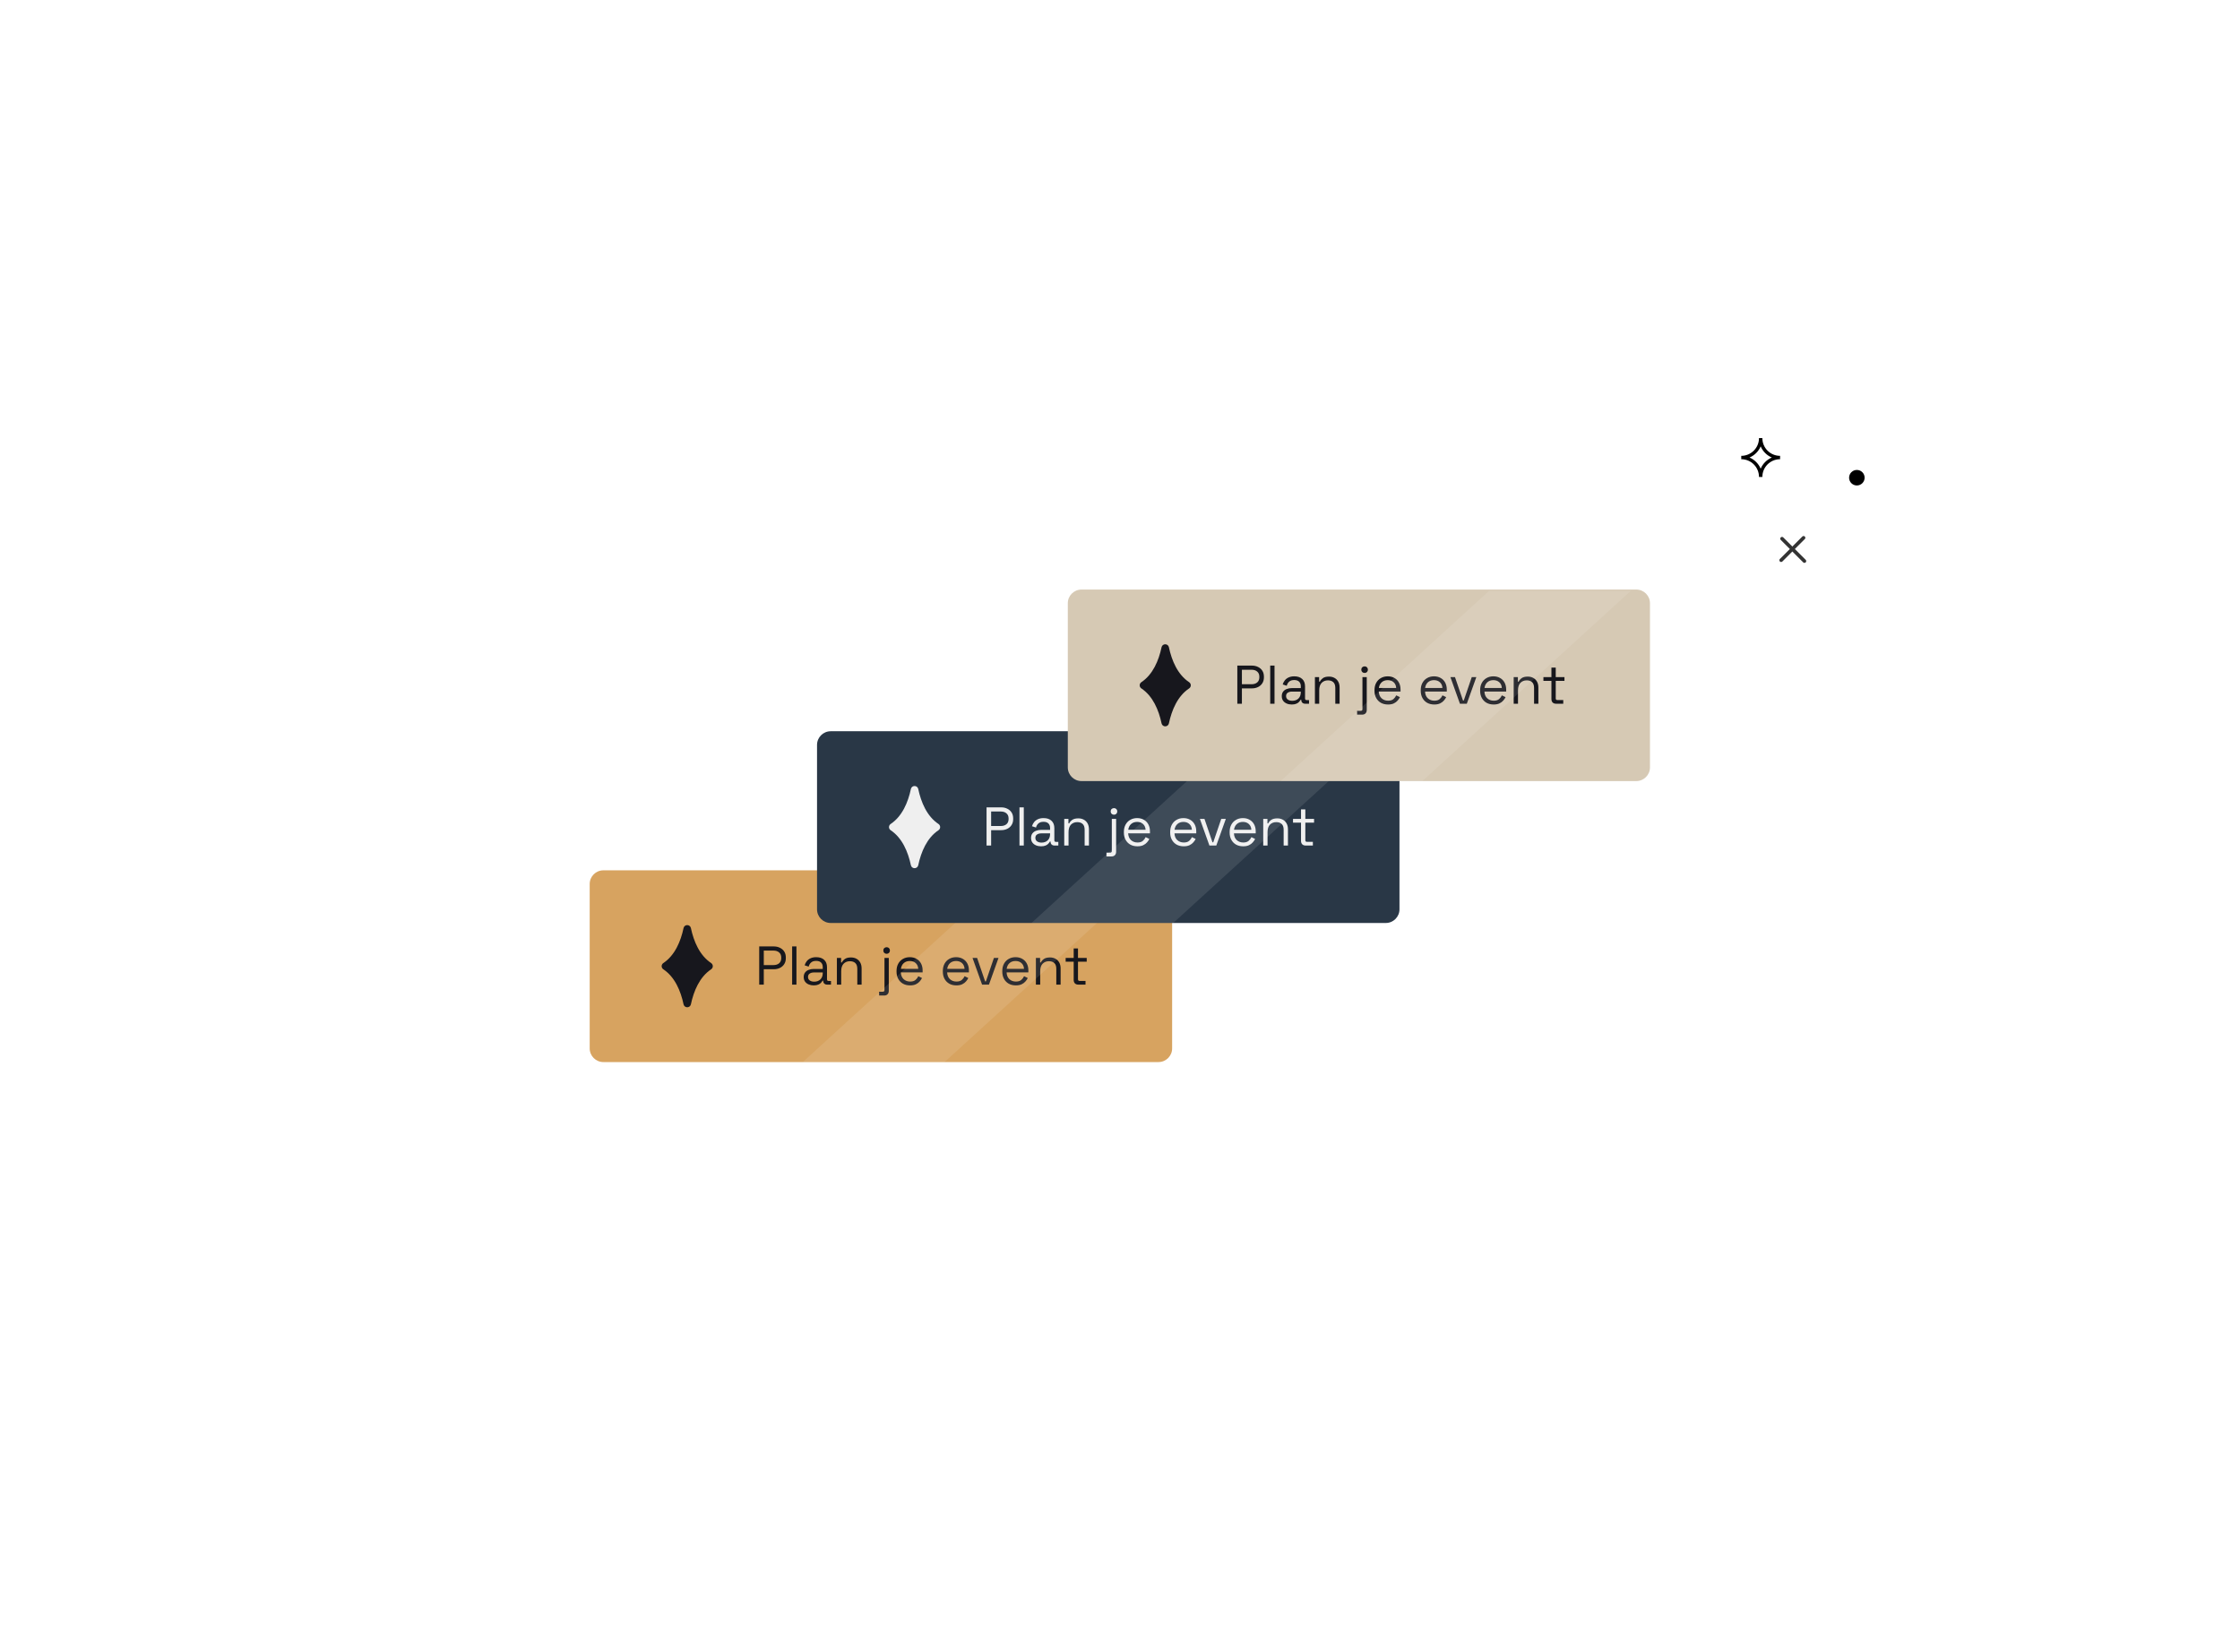
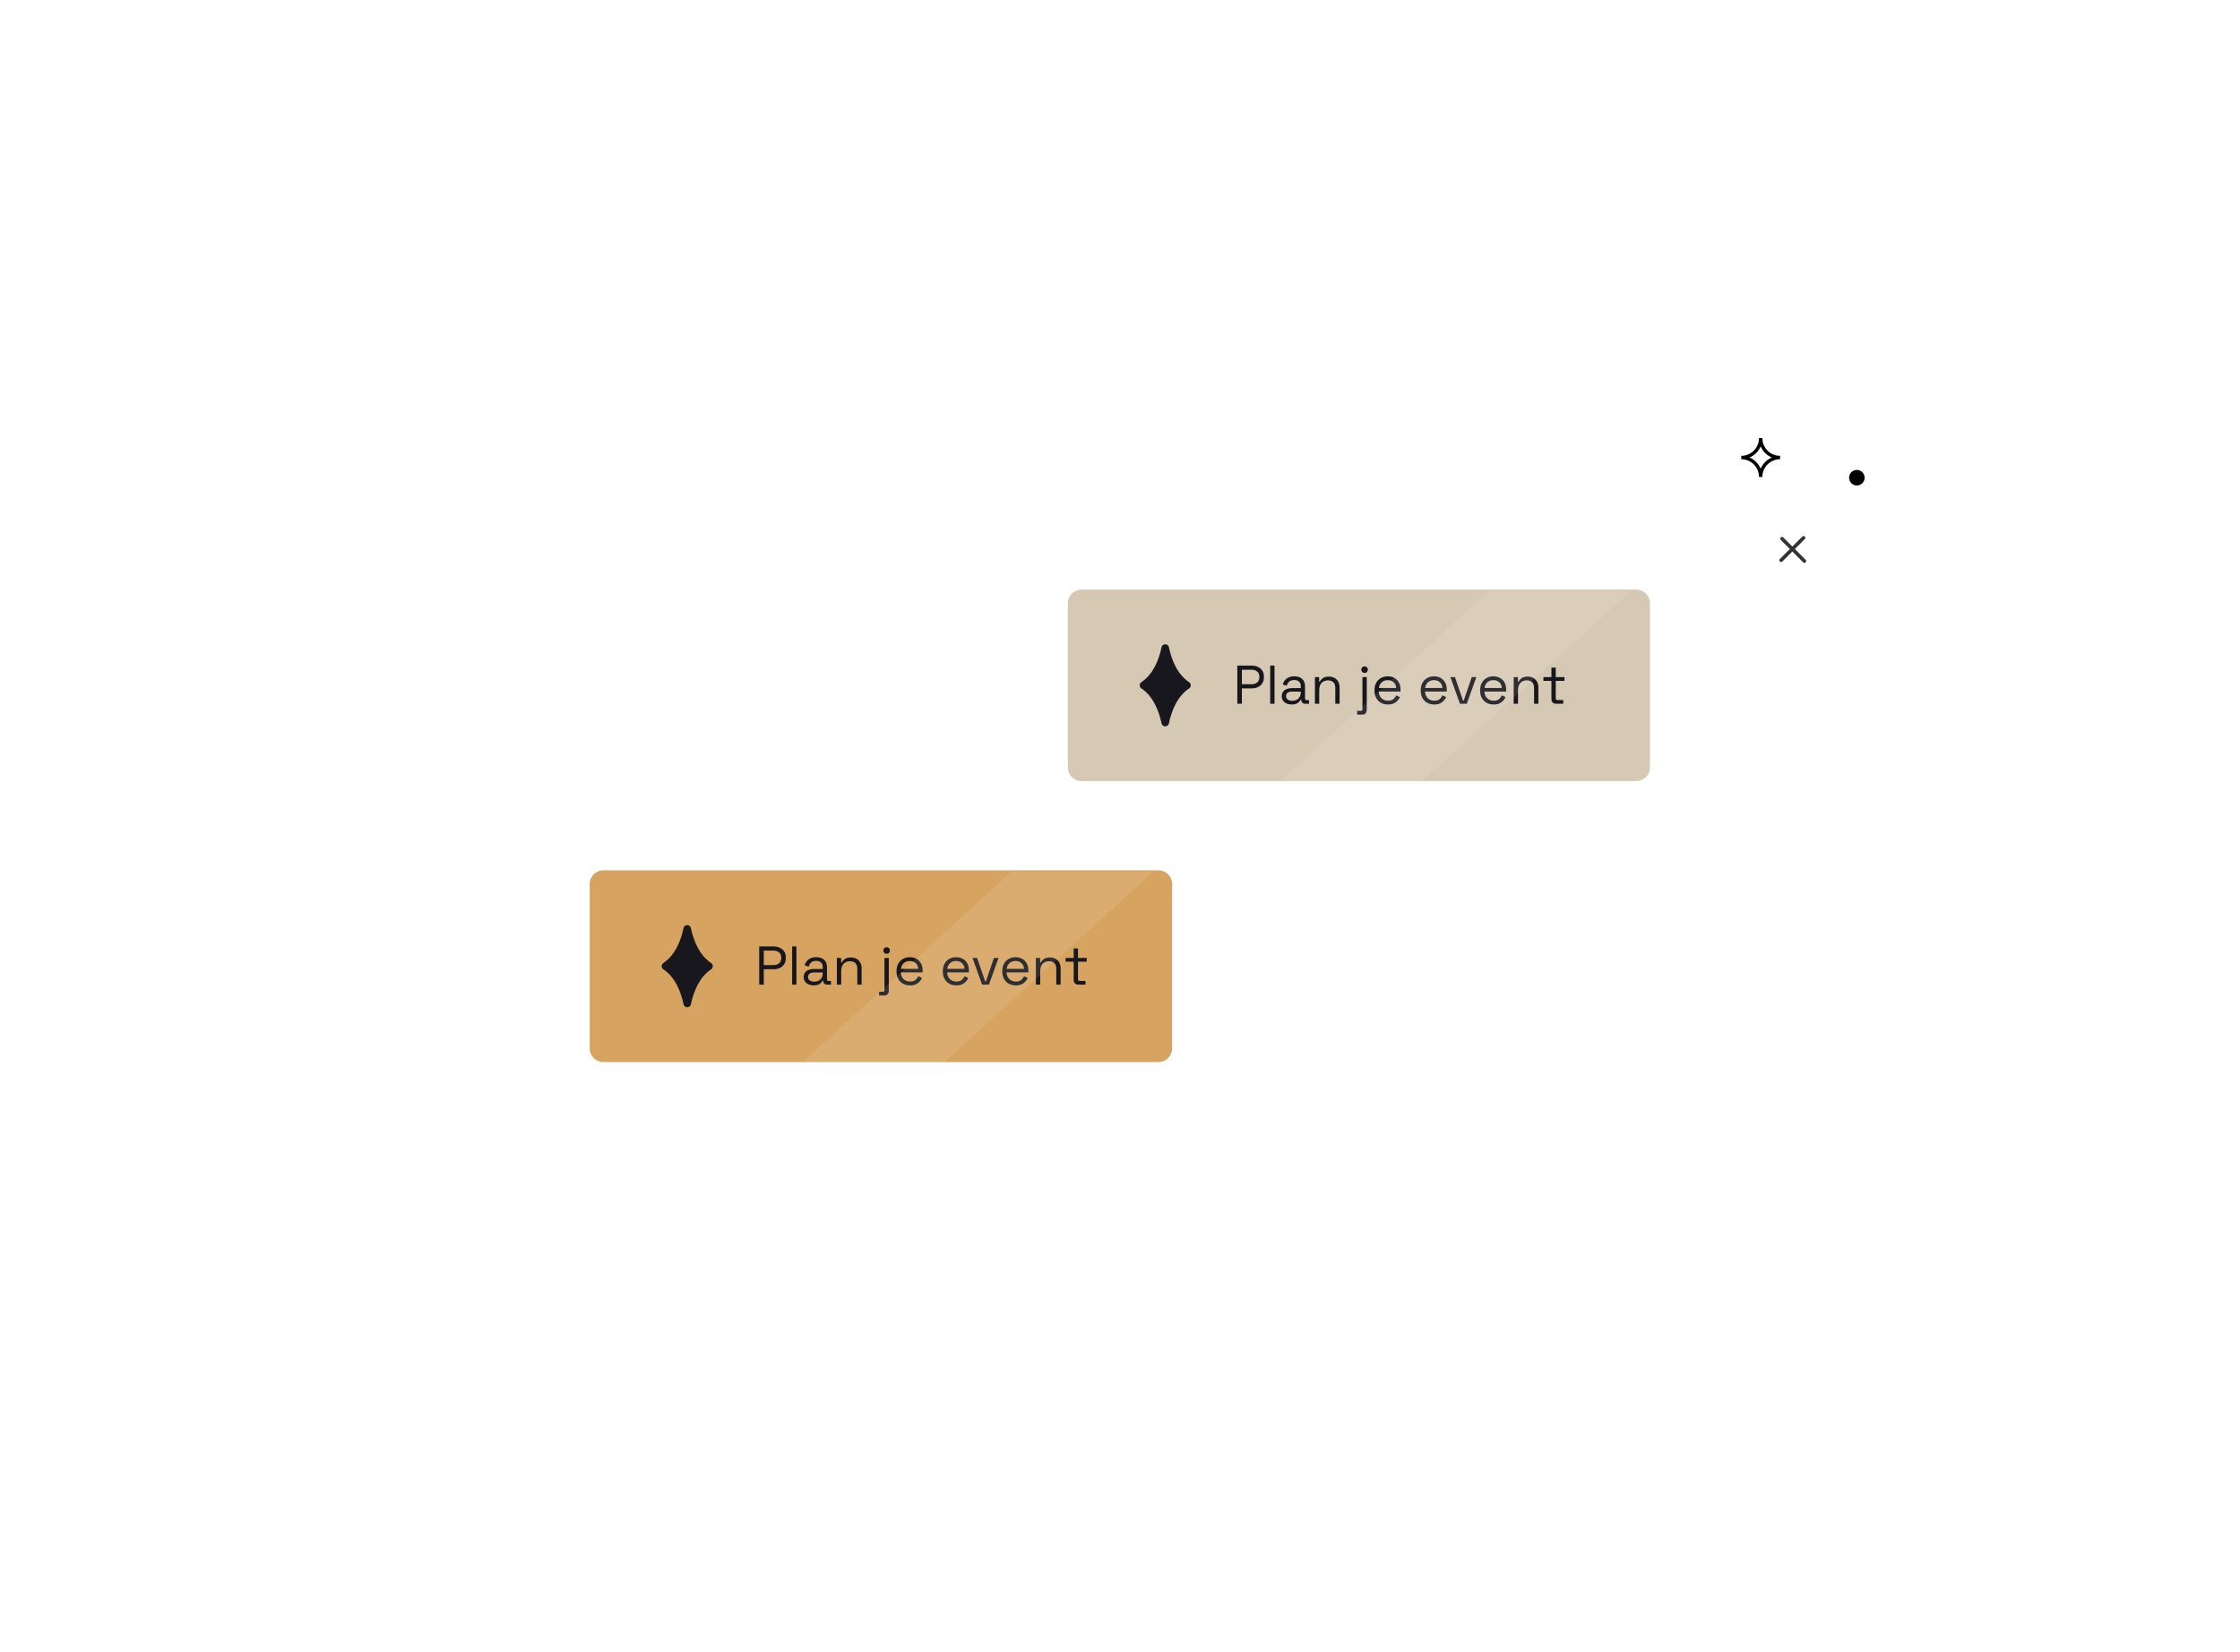
<svg xmlns="http://www.w3.org/2000/svg" width="1094" height="807" viewBox="0 0 1094 807" fill="none">
  <g filter="url(#filter0_d_136_243431)">
    <g clip-path="url(#clip0_136_243431)">
      <path d="M288 425.116C288 421.421 290.995 418.426 294.69 418.426H565.773C569.468 418.426 572.463 421.421 572.463 425.116V505.396C572.463 509.091 569.468 512.086 565.773 512.086H294.69C290.995 512.086 288 509.091 288 505.396V425.116Z" fill="#D7A360" />
      <path d="M347.344 463.746C341.67 459.977 338.81 453.155 337.416 446.572C337.179 445.648 336.408 445.186 335.636 445.186C334.865 445.186 334.093 445.648 333.856 446.572C332.462 453.155 329.606 459.977 323.932 463.746C323.464 464.072 323.144 464.637 323.144 465.249C323.144 465.86 323.465 466.425 323.932 466.751C329.606 470.52 332.463 477.347 333.857 483.93C334.094 484.855 334.865 485.317 335.637 485.317C336.408 485.317 337.179 484.854 337.416 483.93C338.81 477.347 341.671 470.52 347.345 466.751C347.813 466.425 348.132 465.86 348.132 465.249C348.132 464.637 347.812 464.072 347.344 463.746Z" fill="#17171D" />
      <path d="M370.79 474.256V455.603H377.931C379.05 455.603 380.045 455.825 380.915 456.27C381.804 456.696 382.505 457.309 383.02 458.108C383.536 458.908 383.793 459.876 383.793 461.013V461.359C383.793 462.478 383.527 463.446 382.994 464.263C382.479 465.063 381.777 465.676 380.889 466.102C380.001 466.528 379.015 466.742 377.931 466.742H373.028V474.256H370.79ZM373.028 464.716H377.691C378.881 464.716 379.823 464.423 380.516 463.837C381.209 463.233 381.555 462.389 381.555 461.306V461.039C381.555 459.956 381.209 459.121 380.516 458.535C379.841 457.931 378.899 457.629 377.691 457.629H373.028V464.716ZM386.873 474.256V455.603H388.978V474.256H386.873ZM397.402 474.629C396.496 474.629 395.67 474.469 394.923 474.149C394.177 473.83 393.591 473.368 393.165 472.764C392.738 472.16 392.525 471.422 392.525 470.552C392.525 469.664 392.738 468.935 393.165 468.367C393.591 467.781 394.177 467.346 394.923 467.061C395.67 466.759 396.505 466.608 397.428 466.608H401.825V465.649C401.825 464.725 401.55 463.997 400.999 463.464C400.466 462.931 399.667 462.665 398.601 462.665C397.553 462.665 396.735 462.922 396.149 463.437C395.563 463.935 395.163 464.61 394.95 465.463L392.978 464.823C393.191 464.095 393.529 463.437 393.991 462.851C394.453 462.247 395.066 461.768 395.829 461.412C396.611 461.039 397.544 460.853 398.627 460.853C400.297 460.853 401.594 461.288 402.518 462.158C403.441 463.011 403.903 464.219 403.903 465.782V471.671C403.903 472.204 404.152 472.471 404.649 472.471H405.848V474.256H404.01C403.424 474.256 402.953 474.096 402.598 473.776C402.242 473.439 402.065 472.995 402.065 472.444V472.311H401.745C401.55 472.648 401.283 473.003 400.946 473.377C400.626 473.732 400.182 474.025 399.613 474.256C399.045 474.505 398.308 474.629 397.402 474.629ZM397.641 472.817C398.885 472.817 399.889 472.453 400.652 471.724C401.434 470.978 401.825 469.939 401.825 468.607V468.314H397.508C396.673 468.314 395.98 468.5 395.43 468.873C394.897 469.229 394.63 469.77 394.63 470.499C394.63 471.227 394.906 471.796 395.456 472.204C396.025 472.613 396.753 472.817 397.641 472.817ZM408.731 474.256V461.226H410.783V463.437H411.156C411.441 462.816 411.92 462.256 412.595 461.759C413.288 461.244 414.301 460.986 415.633 460.986C416.61 460.986 417.48 461.19 418.244 461.599C419.026 462.007 419.648 462.611 420.109 463.411C420.571 464.21 420.802 465.196 420.802 466.369V474.256H418.697V466.528C418.697 465.232 418.369 464.29 417.711 463.704C417.072 463.118 416.201 462.825 415.1 462.825C413.839 462.825 412.808 463.233 412.009 464.05C411.227 464.867 410.837 466.084 410.837 467.701V474.256H408.731ZM429.359 479.585V477.72H431.171C431.704 477.72 431.97 477.453 431.97 476.92V461.226H434.075V477.294C434.075 478.004 433.871 478.564 433.462 478.972C433.072 479.381 432.503 479.585 431.757 479.585H429.359ZM433.036 459.201C432.574 459.201 432.183 459.05 431.864 458.748C431.562 458.446 431.411 458.064 431.411 457.602C431.411 457.122 431.562 456.731 431.864 456.429C432.183 456.127 432.574 455.976 433.036 455.976C433.498 455.976 433.88 456.127 434.182 456.429C434.484 456.731 434.635 457.122 434.635 457.602C434.635 458.064 434.484 458.446 434.182 458.748C433.88 459.05 433.498 459.201 433.036 459.201ZM444.469 474.629C443.155 474.629 442 474.354 441.005 473.803C440.01 473.234 439.238 472.444 438.687 471.431C438.136 470.419 437.861 469.246 437.861 467.914V467.594C437.861 466.244 438.136 465.063 438.687 464.05C439.238 463.038 440.002 462.256 440.979 461.705C441.956 461.137 443.075 460.853 444.336 460.853C445.562 460.853 446.645 461.119 447.587 461.652C448.528 462.167 449.266 462.913 449.798 463.89C450.331 464.867 450.598 466.013 450.598 467.328V468.287H439.966C440.019 469.69 440.472 470.792 441.325 471.591C442.178 472.373 443.243 472.764 444.523 472.764C445.642 472.764 446.503 472.506 447.107 471.991C447.711 471.476 448.173 470.863 448.493 470.152L450.305 471.032C450.038 471.582 449.665 472.133 449.186 472.684C448.724 473.234 448.111 473.696 447.347 474.069C446.601 474.442 445.642 474.629 444.469 474.629ZM439.993 466.555H448.466C448.395 465.347 447.978 464.406 447.214 463.731C446.468 463.056 445.508 462.718 444.336 462.718C443.146 462.718 442.169 463.056 441.405 463.731C440.641 464.406 440.17 465.347 439.993 466.555ZM467.082 474.629C465.768 474.629 464.613 474.354 463.618 473.803C462.623 473.234 461.851 472.444 461.3 471.431C460.749 470.419 460.474 469.246 460.474 467.914V467.594C460.474 466.244 460.749 465.063 461.3 464.05C461.851 463.038 462.614 462.256 463.592 461.705C464.569 461.137 465.688 460.853 466.949 460.853C468.175 460.853 469.258 461.119 470.2 461.652C471.141 462.167 471.879 462.913 472.411 463.89C472.944 464.867 473.211 466.013 473.211 467.328V468.287H462.579C462.632 469.69 463.085 470.792 463.938 471.591C464.791 472.373 465.856 472.764 467.135 472.764C468.255 472.764 469.116 472.506 469.72 471.991C470.324 471.476 470.786 470.863 471.106 470.152L472.918 471.032C472.651 471.582 472.278 472.133 471.799 472.684C471.337 473.234 470.724 473.696 469.96 474.069C469.214 474.442 468.255 474.629 467.082 474.629ZM462.606 466.555H471.079C471.008 465.347 470.591 464.406 469.827 463.731C469.081 463.056 468.121 462.718 466.949 462.718C465.759 462.718 464.782 463.056 464.018 463.731C463.254 464.406 462.783 465.347 462.606 466.555ZM479.64 474.256L474.977 461.226H477.215L481.133 472.684H481.506L485.423 461.226H487.661L482.998 474.256H479.64ZM496.123 474.629C494.808 474.629 493.653 474.354 492.659 473.803C491.664 473.234 490.891 472.444 490.34 471.431C489.79 470.419 489.514 469.246 489.514 467.914V467.594C489.514 466.244 489.79 465.063 490.34 464.05C490.891 463.038 491.655 462.256 492.632 461.705C493.609 461.137 494.728 460.853 495.989 460.853C497.215 460.853 498.299 461.119 499.24 461.652C500.182 462.167 500.919 462.913 501.452 463.89C501.985 464.867 502.251 466.013 502.251 467.328V468.287H491.619C491.673 469.69 492.126 470.792 492.978 471.591C493.831 472.373 494.897 472.764 496.176 472.764C497.295 472.764 498.157 472.506 498.761 471.991C499.364 471.476 499.826 470.863 500.146 470.152L501.958 471.032C501.692 471.582 501.319 472.133 500.839 472.684C500.377 473.234 499.764 473.696 499 474.069C498.254 474.442 497.295 474.629 496.123 474.629ZM491.646 466.555H500.119C500.048 465.347 499.631 464.406 498.867 463.731C498.121 463.056 497.162 462.718 495.989 462.718C494.799 462.718 493.822 463.056 493.058 463.731C492.294 464.406 491.824 465.347 491.646 466.555ZM505.923 474.256V461.226H507.975V463.437H508.348C508.632 462.816 509.112 462.256 509.787 461.759C510.479 461.244 511.492 460.986 512.824 460.986C513.801 460.986 514.672 461.19 515.436 461.599C516.217 462.007 516.839 462.611 517.301 463.411C517.763 464.21 517.994 465.196 517.994 466.369V474.256H515.889V466.528C515.889 465.232 515.56 464.29 514.903 463.704C514.263 463.118 513.393 462.825 512.291 462.825C511.03 462.825 510 463.233 509.2 464.05C508.419 464.867 508.028 466.084 508.028 467.701V474.256H505.923ZM526.697 474.256C525.951 474.256 525.373 474.052 524.965 473.643C524.574 473.234 524.378 472.675 524.378 471.964V463.064H520.461V461.226H524.378V456.589H526.484V461.226H530.747V463.064H526.484V471.645C526.484 472.177 526.741 472.444 527.256 472.444H530.161V474.256H526.697Z" fill="#17171D" />
      <path d="M494.023 419.056H563.27L458.746 514.434H389.499L494.023 419.056Z" fill="white" fill-opacity="0.1" />
    </g>
  </g>
  <g filter="url(#filter1_d_136_243431)">
    <g clip-path="url(#clip1_136_243431)">
      <path d="M399.032 357.181C399.032 353.486 402.028 350.491 405.722 350.491H676.805C680.5 350.491 683.495 353.486 683.495 357.181V437.461C683.495 441.156 680.5 444.151 676.805 444.151H405.722C402.028 444.151 399.032 441.156 399.032 437.461V357.181Z" fill="#293746" />
      <path d="M458.376 395.812C452.702 392.043 449.842 385.22 448.448 378.638C448.211 377.713 447.44 377.251 446.668 377.251C445.897 377.251 445.125 377.713 444.888 378.638C443.494 385.221 440.638 392.043 434.964 395.812C434.496 396.138 434.177 396.702 434.177 397.314C434.177 397.926 434.497 398.49 434.964 398.816C440.638 402.585 443.495 409.413 444.889 415.995C445.126 416.92 445.898 417.382 446.669 417.382C447.44 417.382 448.211 416.92 448.449 415.995C449.842 409.413 452.703 402.585 458.377 398.816C458.845 398.49 459.164 397.926 459.164 397.314C459.164 396.702 458.844 396.138 458.376 395.812Z" fill="#EFEFEF" />
      <path d="M481.822 406.321V387.669H488.963C490.083 387.669 491.077 387.891 491.948 388.335C492.836 388.761 493.538 389.374 494.053 390.174C494.568 390.973 494.826 391.941 494.826 393.078V393.424C494.826 394.544 494.559 395.512 494.026 396.329C493.511 397.128 492.809 397.741 491.921 398.168C491.033 398.594 490.047 398.807 488.963 398.807H484.06V406.321H481.822ZM484.06 396.782H488.724C489.914 396.782 490.855 396.489 491.548 395.903C492.241 395.299 492.587 394.455 492.587 393.371V393.105C492.587 392.021 492.241 391.186 491.548 390.6C490.873 389.996 489.932 389.694 488.724 389.694H484.06V396.782ZM497.906 406.321V387.669H500.011V406.321H497.906ZM508.434 406.694C507.528 406.694 506.702 406.534 505.956 406.215C505.21 405.895 504.624 405.433 504.197 404.829C503.771 404.225 503.558 403.488 503.558 402.617C503.558 401.729 503.771 401.001 504.197 400.432C504.624 399.846 505.21 399.411 505.956 399.127C506.702 398.825 507.537 398.674 508.461 398.674H512.857V397.715C512.857 396.791 512.582 396.062 512.031 395.53C511.498 394.997 510.699 394.73 509.633 394.73C508.585 394.73 507.768 394.988 507.182 395.503C506.595 396 506.196 396.675 505.982 397.528L504.011 396.888C504.224 396.16 504.561 395.503 505.023 394.917C505.485 394.313 506.098 393.833 506.862 393.478C507.643 393.105 508.576 392.918 509.66 392.918C511.33 392.918 512.626 393.353 513.55 394.224C514.474 395.077 514.936 396.285 514.936 397.848V403.737C514.936 404.27 515.184 404.536 515.682 404.536H516.881V406.321H515.042C514.456 406.321 513.985 406.161 513.63 405.842C513.275 405.504 513.097 405.06 513.097 404.509V404.376H512.777C512.582 404.714 512.315 405.069 511.978 405.442C511.658 405.797 511.214 406.09 510.646 406.321C510.077 406.57 509.34 406.694 508.434 406.694ZM508.674 404.882C509.917 404.882 510.921 404.518 511.685 403.79C512.466 403.044 512.857 402.005 512.857 400.672V400.379H508.541C507.706 400.379 507.013 400.566 506.462 400.939C505.929 401.294 505.663 401.836 505.663 402.564C505.663 403.292 505.938 403.861 506.489 404.27C507.057 404.678 507.786 404.882 508.674 404.882ZM519.764 406.321V393.291H521.816V395.503H522.189C522.473 394.881 522.953 394.322 523.628 393.824C524.32 393.309 525.333 393.051 526.665 393.051C527.642 393.051 528.513 393.256 529.277 393.664C530.058 394.073 530.68 394.677 531.142 395.476C531.604 396.276 531.835 397.262 531.835 398.434V406.321H529.73V398.594C529.73 397.297 529.401 396.356 528.744 395.769C528.104 395.183 527.234 394.89 526.132 394.89C524.871 394.89 523.841 395.299 523.041 396.116C522.26 396.933 521.869 398.15 521.869 399.766V406.321H519.764ZM540.391 411.651V409.785H542.203C542.736 409.785 543.003 409.519 543.003 408.986V393.291H545.108V409.359C545.108 410.07 544.903 410.629 544.495 411.038C544.104 411.446 543.535 411.651 542.789 411.651H540.391ZM544.068 391.266C543.607 391.266 543.216 391.115 542.896 390.813C542.594 390.511 542.443 390.129 542.443 389.667C542.443 389.188 542.594 388.797 542.896 388.495C543.216 388.193 543.607 388.042 544.068 388.042C544.53 388.042 544.912 388.193 545.214 388.495C545.516 388.797 545.667 389.188 545.667 389.667C545.667 390.129 545.516 390.511 545.214 390.813C544.912 391.115 544.53 391.266 544.068 391.266ZM555.502 406.694C554.187 406.694 553.032 406.419 552.038 405.868C551.043 405.3 550.27 404.509 549.719 403.497C549.169 402.484 548.893 401.312 548.893 399.979V399.66C548.893 398.31 549.169 397.128 549.719 396.116C550.27 395.103 551.034 394.322 552.011 393.771C552.988 393.202 554.107 392.918 555.368 392.918C556.594 392.918 557.678 393.185 558.619 393.718C559.561 394.233 560.298 394.979 560.831 395.956C561.364 396.933 561.63 398.079 561.63 399.393V400.353H550.998C551.052 401.756 551.505 402.857 552.357 403.657C553.21 404.438 554.276 404.829 555.555 404.829C556.674 404.829 557.536 404.572 558.14 404.056C558.744 403.541 559.205 402.928 559.525 402.218L561.337 403.097C561.071 403.648 560.698 404.198 560.218 404.749C559.756 405.3 559.143 405.762 558.379 406.135C557.633 406.508 556.674 406.694 555.502 406.694ZM551.025 398.62H559.499C559.427 397.413 559.01 396.471 558.246 395.796C557.5 395.121 556.541 394.783 555.368 394.783C554.178 394.783 553.201 395.121 552.437 395.796C551.673 396.471 551.203 397.413 551.025 398.62ZM578.115 406.694C576.8 406.694 575.645 406.419 574.651 405.868C573.656 405.3 572.883 404.509 572.332 403.497C571.782 402.484 571.506 401.312 571.506 399.979V399.66C571.506 398.31 571.782 397.128 572.332 396.116C572.883 395.103 573.647 394.322 574.624 393.771C575.601 393.202 576.72 392.918 577.981 392.918C579.207 392.918 580.291 393.185 581.232 393.718C582.174 394.233 582.911 394.979 583.444 395.956C583.977 396.933 584.243 398.079 584.243 399.393V400.353H573.611C573.665 401.756 574.118 402.857 574.97 403.657C575.823 404.438 576.889 404.829 578.168 404.829C579.287 404.829 580.149 404.572 580.753 404.056C581.357 403.541 581.818 402.928 582.138 402.218L583.95 403.097C583.684 403.648 583.311 404.198 582.831 404.749C582.369 405.3 581.756 405.762 580.992 406.135C580.246 406.508 579.287 406.694 578.115 406.694ZM573.638 398.62H582.111C582.04 397.413 581.623 396.471 580.859 395.796C580.113 395.121 579.154 394.783 577.981 394.783C576.791 394.783 575.814 395.121 575.05 395.796C574.286 396.471 573.816 397.413 573.638 398.62ZM590.673 406.321L586.01 393.291H588.248L592.165 404.749H592.538L596.455 393.291H598.693L594.03 406.321H590.673ZM607.155 406.694C605.84 406.694 604.686 406.419 603.691 405.868C602.696 405.3 601.923 404.509 601.373 403.497C600.822 402.484 600.547 401.312 600.547 399.979V399.66C600.547 398.31 600.822 397.128 601.373 396.116C601.923 395.103 602.687 394.322 603.664 393.771C604.641 393.202 605.76 392.918 607.022 392.918C608.247 392.918 609.331 393.185 610.272 393.718C611.214 394.233 611.951 394.979 612.484 395.956C613.017 396.933 613.284 398.079 613.284 399.393V400.353H602.652C602.705 401.756 603.158 402.857 604.011 403.657C604.863 404.438 605.929 404.829 607.208 404.829C608.327 404.829 609.189 404.572 609.793 404.056C610.397 403.541 610.859 402.928 611.178 402.218L612.99 403.097C612.724 403.648 612.351 404.198 611.871 404.749C611.409 405.3 610.797 405.762 610.033 406.135C609.287 406.508 608.327 406.694 607.155 406.694ZM602.678 398.62H611.152C611.081 397.413 610.663 396.471 609.899 395.796C609.153 395.121 608.194 394.783 607.022 394.783C605.831 394.783 604.854 395.121 604.091 395.796C603.327 396.471 602.856 397.413 602.678 398.62ZM616.955 406.321V393.291H619.007V395.503H619.38C619.664 394.881 620.144 394.322 620.819 393.824C621.512 393.309 622.524 393.051 623.857 393.051C624.834 393.051 625.704 393.256 626.468 393.664C627.25 394.073 627.871 394.677 628.333 395.476C628.795 396.276 629.026 397.262 629.026 398.434V406.321H626.921V398.594C626.921 397.297 626.592 396.356 625.935 395.769C625.296 395.183 624.425 394.89 623.324 394.89C622.063 394.89 621.032 395.299 620.233 396.116C619.451 396.933 619.06 398.15 619.06 399.766V406.321H616.955ZM637.729 406.321C636.983 406.321 636.406 406.117 635.997 405.708C635.606 405.3 635.411 404.74 635.411 404.03V395.13H631.494V393.291H635.411V388.655H637.516V393.291H641.779V395.13H637.516V403.71C637.516 404.243 637.773 404.509 638.289 404.509H641.193V406.321H637.729Z" fill="#EFEFEF" />
      <path d="M605.71 351.121H674.957L570.433 446.499H501.186L605.71 351.121Z" fill="white" fill-opacity="0.1" />
    </g>
  </g>
  <g filter="url(#filter2_d_136_243431)">
    <g clip-path="url(#clip2_136_243431)">
      <path d="M521.511 287.973C521.511 284.283 524.503 281.291 528.193 281.291H799.151C802.842 281.291 805.834 284.283 805.834 287.973V368.16C805.834 371.85 802.842 374.842 799.151 374.842H528.193C524.503 374.842 521.511 371.85 521.511 368.16V287.973Z" fill="#D6C9B4" />
      <path d="M580.787 326.558C575.119 322.794 572.262 315.98 570.869 309.405C570.633 308.481 569.863 308.02 569.092 308.02C568.321 308.02 567.551 308.481 567.314 309.405C565.922 315.98 563.069 322.794 557.401 326.558C556.934 326.884 556.615 327.448 556.615 328.059C556.615 328.67 556.935 329.234 557.402 329.56C563.069 333.324 565.923 340.144 567.315 346.719C567.551 347.642 568.322 348.104 569.093 348.104C569.863 348.104 570.633 347.642 570.87 346.719C572.263 340.144 575.12 333.324 580.787 329.56C581.255 329.234 581.573 328.67 581.573 328.059C581.573 327.448 581.254 326.884 580.787 326.558Z" fill="#17171D" />
      <path d="M604.3 337.066V318.436H611.433C612.551 318.436 613.545 318.658 614.414 319.101C615.301 319.527 616.002 320.139 616.517 320.938C617.031 321.736 617.288 322.703 617.288 323.839V324.185C617.288 325.302 617.022 326.27 616.49 327.086C615.975 327.884 615.275 328.496 614.387 328.922C613.5 329.348 612.515 329.561 611.433 329.561H606.536V337.066H604.3ZM606.536 327.538H611.194C612.382 327.538 613.323 327.245 614.015 326.66C614.707 326.057 615.053 325.214 615.053 324.131V323.865C615.053 322.783 614.707 321.949 614.015 321.363C613.341 320.76 612.4 320.459 611.194 320.459H606.536V327.538ZM620.365 337.066V318.436H622.467V337.066H620.365ZM630.881 337.439C629.976 337.439 629.151 337.279 628.406 336.96C627.66 336.641 627.075 336.179 626.649 335.576C626.223 334.973 626.01 334.236 626.01 333.367C626.01 332.48 626.223 331.752 626.649 331.184C627.075 330.599 627.66 330.164 628.406 329.88C629.151 329.579 629.985 329.428 630.908 329.428H635.299V328.47C635.299 327.547 635.024 326.82 634.474 326.287C633.942 325.755 633.143 325.489 632.079 325.489C631.032 325.489 630.216 325.746 629.63 326.261C629.044 326.757 628.645 327.432 628.432 328.283L626.463 327.645C626.676 326.917 627.013 326.261 627.474 325.675C627.935 325.072 628.548 324.593 629.311 324.238C630.091 323.865 631.023 323.679 632.105 323.679C633.773 323.679 635.068 324.114 635.991 324.983C636.914 325.835 637.375 327.041 637.375 328.603V334.485C637.375 335.017 637.623 335.283 638.12 335.283H639.318V337.066H637.481C636.896 337.066 636.426 336.907 636.071 336.587C635.716 336.25 635.539 335.807 635.539 335.257V335.123H635.219C635.024 335.461 634.758 335.815 634.421 336.188C634.101 336.543 633.658 336.836 633.09 337.066C632.522 337.315 631.786 337.439 630.881 337.439ZM631.12 335.629C632.362 335.629 633.365 335.265 634.128 334.538C634.909 333.793 635.299 332.755 635.299 331.424V331.131H630.987C630.153 331.131 629.461 331.318 628.911 331.69C628.379 332.045 628.113 332.586 628.113 333.314C628.113 334.041 628.388 334.609 628.938 335.017C629.506 335.425 630.233 335.629 631.12 335.629ZM642.198 337.066V324.052H644.247V326.261H644.62C644.903 325.64 645.383 325.081 646.057 324.584C646.749 324.069 647.76 323.812 649.091 323.812C650.067 323.812 650.936 324.016 651.699 324.424C652.48 324.832 653.101 325.436 653.562 326.234C654.024 327.032 654.254 328.017 654.254 329.188V337.066H652.152V329.348C652.152 328.053 651.823 327.112 651.167 326.527C650.528 325.941 649.659 325.648 648.559 325.648C647.299 325.648 646.27 326.057 645.471 326.873C644.691 327.689 644.3 328.904 644.3 330.519V337.066H642.198ZM662.801 342.389V340.526H664.611C665.143 340.526 665.409 340.26 665.409 339.728V324.052H667.512V340.101C667.512 340.81 667.308 341.369 666.9 341.777C666.509 342.185 665.941 342.389 665.196 342.389H662.801ZM666.474 322.029C666.012 322.029 665.622 321.878 665.303 321.576C665.001 321.275 664.85 320.893 664.85 320.432C664.85 319.953 665.001 319.562 665.303 319.261C665.622 318.959 666.012 318.808 666.474 318.808C666.935 318.808 667.317 318.959 667.618 319.261C667.92 319.562 668.071 319.953 668.071 320.432C668.071 320.893 667.92 321.275 667.618 321.576C667.317 321.878 666.935 322.029 666.474 322.029ZM677.894 337.439C676.581 337.439 675.427 337.164 674.434 336.614C673.44 336.046 672.668 335.257 672.118 334.245C671.568 333.234 671.293 332.063 671.293 330.732V330.413C671.293 329.064 671.568 327.884 672.118 326.873C672.668 325.861 673.431 325.081 674.407 324.531C675.383 323.963 676.501 323.679 677.76 323.679C678.985 323.679 680.067 323.945 681.008 324.477C681.948 324.992 682.684 325.737 683.217 326.713C683.749 327.689 684.015 328.833 684.015 330.146V331.105H673.396C673.449 332.506 673.901 333.606 674.753 334.405C675.605 335.186 676.669 335.576 677.947 335.576C679.065 335.576 679.925 335.319 680.528 334.804C681.132 334.29 681.593 333.677 681.912 332.968L683.722 333.846C683.456 334.396 683.084 334.946 682.604 335.496C682.143 336.046 681.531 336.507 680.768 336.88C680.023 337.253 679.065 337.439 677.894 337.439ZM673.422 329.375H681.886C681.815 328.168 681.398 327.228 680.635 326.553C679.89 325.879 678.932 325.542 677.76 325.542C676.572 325.542 675.596 325.879 674.833 326.553C674.07 327.228 673.6 328.168 673.422 329.375ZM700.48 337.439C699.167 337.439 698.014 337.164 697.02 336.614C696.026 336.046 695.255 335.257 694.705 334.245C694.155 333.234 693.88 332.063 693.88 330.732V330.413C693.88 329.064 694.155 327.884 694.705 326.873C695.255 325.861 696.018 325.081 696.993 324.531C697.969 323.963 699.087 323.679 700.347 323.679C701.571 323.679 702.654 323.945 703.594 324.477C704.534 324.992 705.271 325.737 705.803 326.713C706.335 327.689 706.602 328.833 706.602 330.146V331.105H695.982C696.035 332.506 696.488 333.606 697.339 334.405C698.191 335.186 699.256 335.576 700.533 335.576C701.651 335.576 702.512 335.319 703.115 334.804C703.718 334.29 704.18 333.677 704.499 332.968L706.309 333.846C706.043 334.396 705.67 334.946 705.191 335.496C704.73 336.046 704.117 336.507 703.355 336.88C702.609 337.253 701.651 337.439 700.48 337.439ZM696.009 329.375H704.472C704.401 328.168 703.984 327.228 703.221 326.553C702.476 325.879 701.518 325.542 700.347 325.542C699.158 325.542 698.182 325.879 697.419 326.553C696.656 327.228 696.186 328.168 696.009 329.375ZM713.024 337.066L708.366 324.052H710.602L714.514 335.496H714.887L718.799 324.052H721.035L716.377 337.066H713.024ZM729.486 337.439C728.173 337.439 727.02 337.164 726.027 336.614C725.033 336.046 724.261 335.257 723.711 334.245C723.161 333.234 722.886 332.063 722.886 330.732V330.413C722.886 329.064 723.161 327.884 723.711 326.873C724.261 325.861 725.024 325.081 726 324.531C726.976 323.963 728.094 323.679 729.353 323.679C730.578 323.679 731.66 323.945 732.6 324.477C733.541 324.992 734.277 325.737 734.81 326.713C735.342 327.689 735.608 328.833 735.608 330.146V331.105H724.989C725.042 332.506 725.494 333.606 726.346 334.405C727.198 335.186 728.262 335.576 729.54 335.576C730.658 335.576 731.518 335.319 732.121 334.804C732.725 334.29 733.186 333.677 733.505 332.968L735.315 333.846C735.049 334.396 734.676 334.946 734.197 335.496C733.736 336.046 733.124 336.507 732.361 336.88C731.616 337.253 730.658 337.439 729.486 337.439ZM725.015 329.375H733.479C733.408 328.168 732.991 327.228 732.228 326.553C731.483 325.879 730.524 325.542 729.353 325.542C728.165 325.542 727.189 325.879 726.426 326.553C725.663 327.228 725.193 328.168 725.015 329.375ZM739.275 337.066V324.052H741.325V326.261H741.697C741.981 325.64 742.46 325.081 743.135 324.584C743.827 324.069 744.838 323.812 746.169 323.812C747.145 323.812 748.014 324.016 748.777 324.424C749.558 324.832 750.179 325.436 750.64 326.234C751.102 327.032 751.332 328.017 751.332 329.188V337.066H749.23V329.348C749.23 328.053 748.901 327.112 748.245 326.527C747.606 325.941 746.737 325.648 745.637 325.648C744.377 325.648 743.348 326.057 742.549 326.873C741.768 327.689 741.378 328.904 741.378 330.519V337.066H739.275ZM760.025 337.066C759.28 337.066 758.703 336.862 758.295 336.454C757.905 336.046 757.709 335.487 757.709 334.777V325.888H753.797V324.052H757.709V319.421H759.812V324.052H764.07V325.888H759.812V334.458C759.812 334.99 760.069 335.257 760.584 335.257H763.485V337.066H760.025Z" fill="#17171D" />
      <path d="M727.294 281.919H796.46L692.059 377.185H622.892L727.294 281.919Z" fill="white" fill-opacity="0.1" />
    </g>
  </g>
  <g opacity="0.8">
    <path d="M880.848 262.688L869.897 273.638" stroke="black" stroke-width="1.731" stroke-linecap="round" stroke-linejoin="round" />
    <path d="M881.275 274.067L870.324 263.117" stroke="black" stroke-width="1.731" stroke-linecap="round" stroke-linejoin="round" />
  </g>
  <path d="M869.379 223.482C864.141 223.482 859.899 227.725 859.899 232.964C859.899 227.725 855.657 223.482 850.419 223.482C855.657 223.482 859.899 219.24 859.899 214C859.899 219.24 864.141 223.482 869.379 223.482Z" stroke="black" stroke-width="1.64" stroke-miterlimit="10" />
  <path d="M906.877 237.132C908.972 237.132 910.67 235.434 910.67 233.339C910.67 231.244 908.972 229.546 906.877 229.546C904.782 229.546 903.084 231.244 903.084 233.339C903.084 235.434 904.782 237.132 906.877 237.132Z" fill="black" />
  <defs>
    <filter id="filter0_d_136_243431" x="0.329" y="137.445" width="859.804" height="669.002" filterUnits="userSpaceOnUse" color-interpolation-filters="sRGB">
      <feFlood flood-opacity="0" result="BackgroundImageFix" />
      <feColorMatrix in="SourceAlpha" type="matrix" values="0 0 0 0 0 0 0 0 0 0 0 0 0 0 0 0 0 0 127 0" result="hardAlpha" />
      <feOffset dy="6.69" />
      <feGaussianBlur stdDeviation="143.835" />
      <feComposite in2="hardAlpha" operator="out" />
      <feColorMatrix type="matrix" values="0 0 0 0 0.09 0 0 0 0 0.09 0 0 0 0 0.114 0 0 0 0.72 0" />
      <feBlend mode="normal" in2="BackgroundImageFix" result="effect1_dropShadow_136_243431" />
      <feBlend mode="normal" in="SourceGraphic" in2="effect1_dropShadow_136_243431" result="shape" />
    </filter>
    <filter id="filter1_d_136_243431" x="111.362" y="69.51" width="859.804" height="669.002" filterUnits="userSpaceOnUse" color-interpolation-filters="sRGB">
      <feFlood flood-opacity="0" result="BackgroundImageFix" />
      <feColorMatrix in="SourceAlpha" type="matrix" values="0 0 0 0 0 0 0 0 0 0 0 0 0 0 0 0 0 0 127 0" result="hardAlpha" />
      <feOffset dy="6.69" />
      <feGaussianBlur stdDeviation="143.835" />
      <feComposite in2="hardAlpha" operator="out" />
      <feColorMatrix type="matrix" values="0 0 0 0 0.09 0 0 0 0 0.09 0 0 0 0 0.114 0 0 0 0.12 0" />
      <feBlend mode="normal" in2="BackgroundImageFix" result="effect1_dropShadow_136_243431" />
      <feBlend mode="normal" in="SourceGraphic" in2="effect1_dropShadow_136_243431" result="shape" />
    </filter>
    <filter id="filter2_d_136_243431" x="234.177" y="0.639" width="858.992" height="668.22" filterUnits="userSpaceOnUse" color-interpolation-filters="sRGB">
      <feFlood flood-opacity="0" result="BackgroundImageFix" />
      <feColorMatrix in="SourceAlpha" type="matrix" values="0 0 0 0 0 0 0 0 0 0 0 0 0 0 0 0 0 0 127 0" result="hardAlpha" />
      <feOffset dy="6.682" />
      <feGaussianBlur stdDeviation="143.667" />
      <feComposite in2="hardAlpha" operator="out" />
      <feColorMatrix type="matrix" values="0 0 0 0 0.09 0 0 0 0 0.09 0 0 0 0 0.114 0 0 0 0.12 0" />
      <feBlend mode="normal" in2="BackgroundImageFix" result="effect1_dropShadow_136_243431" />
      <feBlend mode="normal" in="SourceGraphic" in2="effect1_dropShadow_136_243431" result="shape" />
    </filter>
    <clipPath id="clip0_136_243431">
      <path d="M288 425.116C288 421.421 290.995 418.426 294.69 418.426H565.773C569.468 418.426 572.463 421.421 572.463 425.116V505.396C572.463 509.091 569.468 512.086 565.773 512.086H294.69C290.995 512.086 288 509.091 288 505.396V425.116Z" fill="white" />
    </clipPath>
    <clipPath id="clip1_136_243431">
-       <path d="M399.032 357.181C399.032 353.486 402.028 350.491 405.722 350.491H676.805C680.5 350.491 683.495 353.486 683.495 357.181V437.461C683.495 441.156 680.5 444.151 676.805 444.151H405.722C402.028 444.151 399.032 441.156 399.032 437.461V357.181Z" fill="white" />
-     </clipPath>
+       </clipPath>
    <clipPath id="clip2_136_243431">
      <path d="M521.511 287.973C521.511 284.283 524.503 281.291 528.193 281.291H799.151C802.842 281.291 805.834 284.283 805.834 287.973V368.16C805.834 371.85 802.842 374.842 799.151 374.842H528.193C524.503 374.842 521.511 371.85 521.511 368.16V287.973Z" fill="white" />
    </clipPath>
  </defs>
</svg>